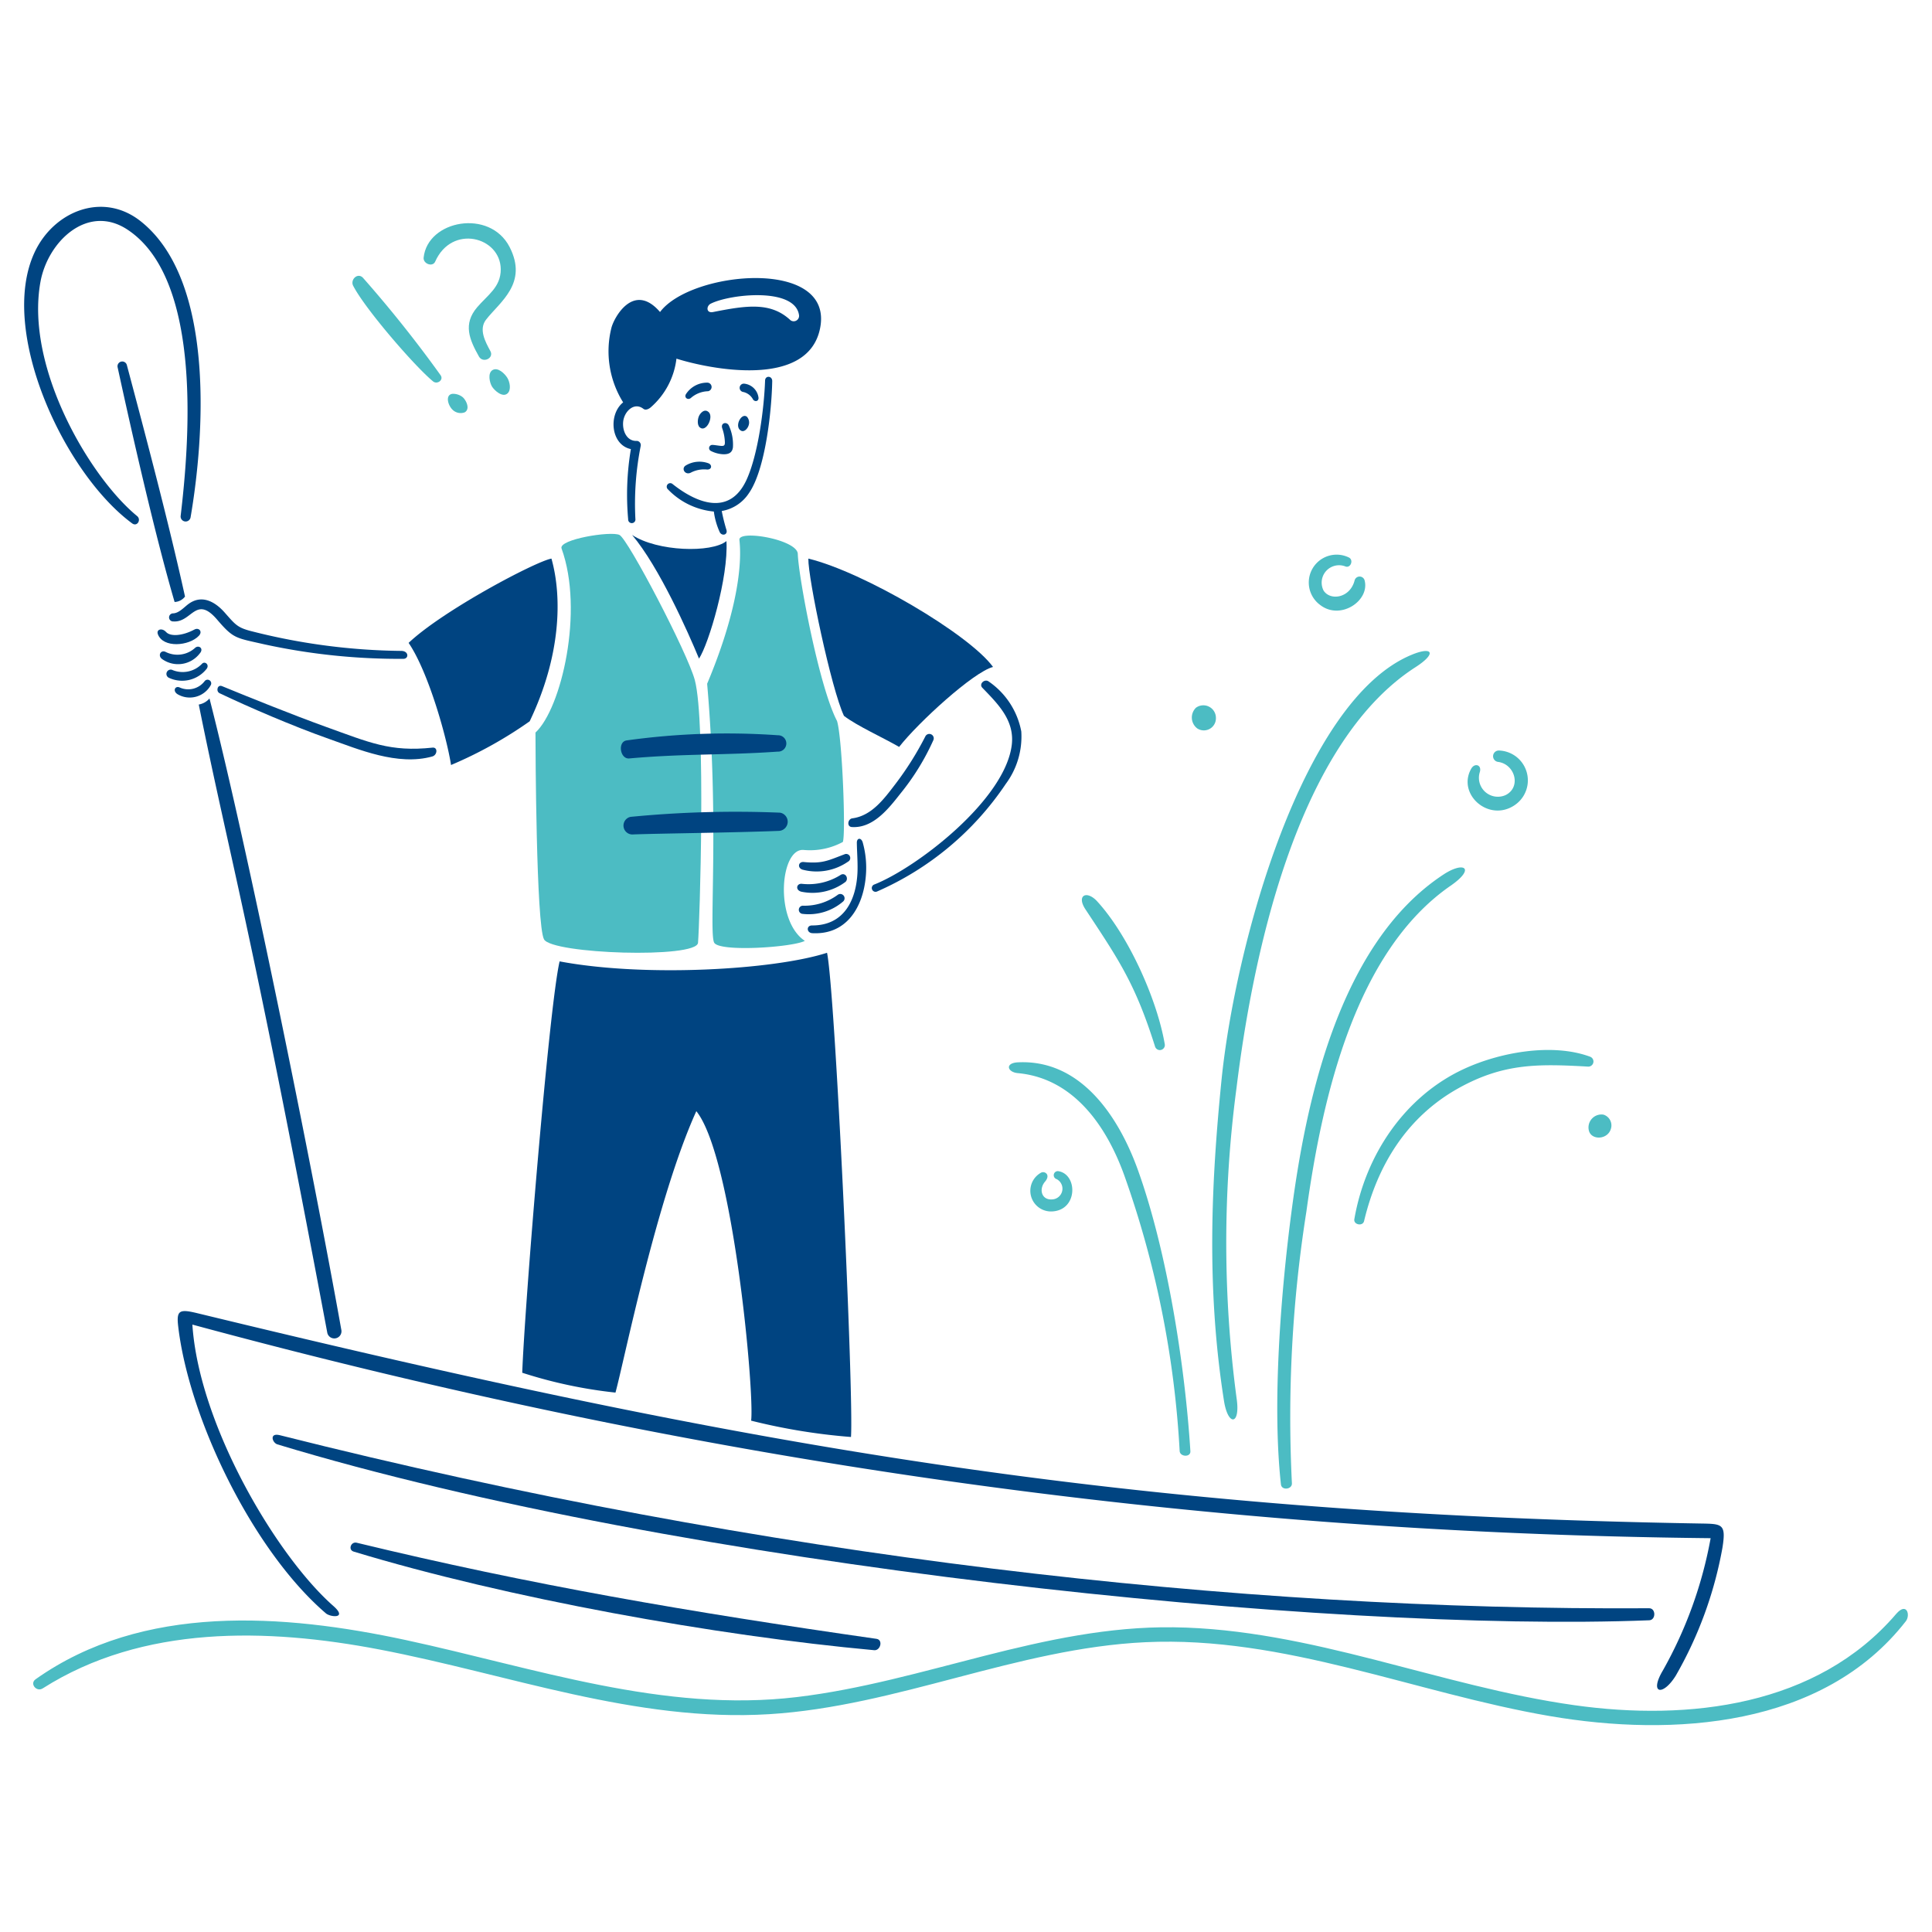
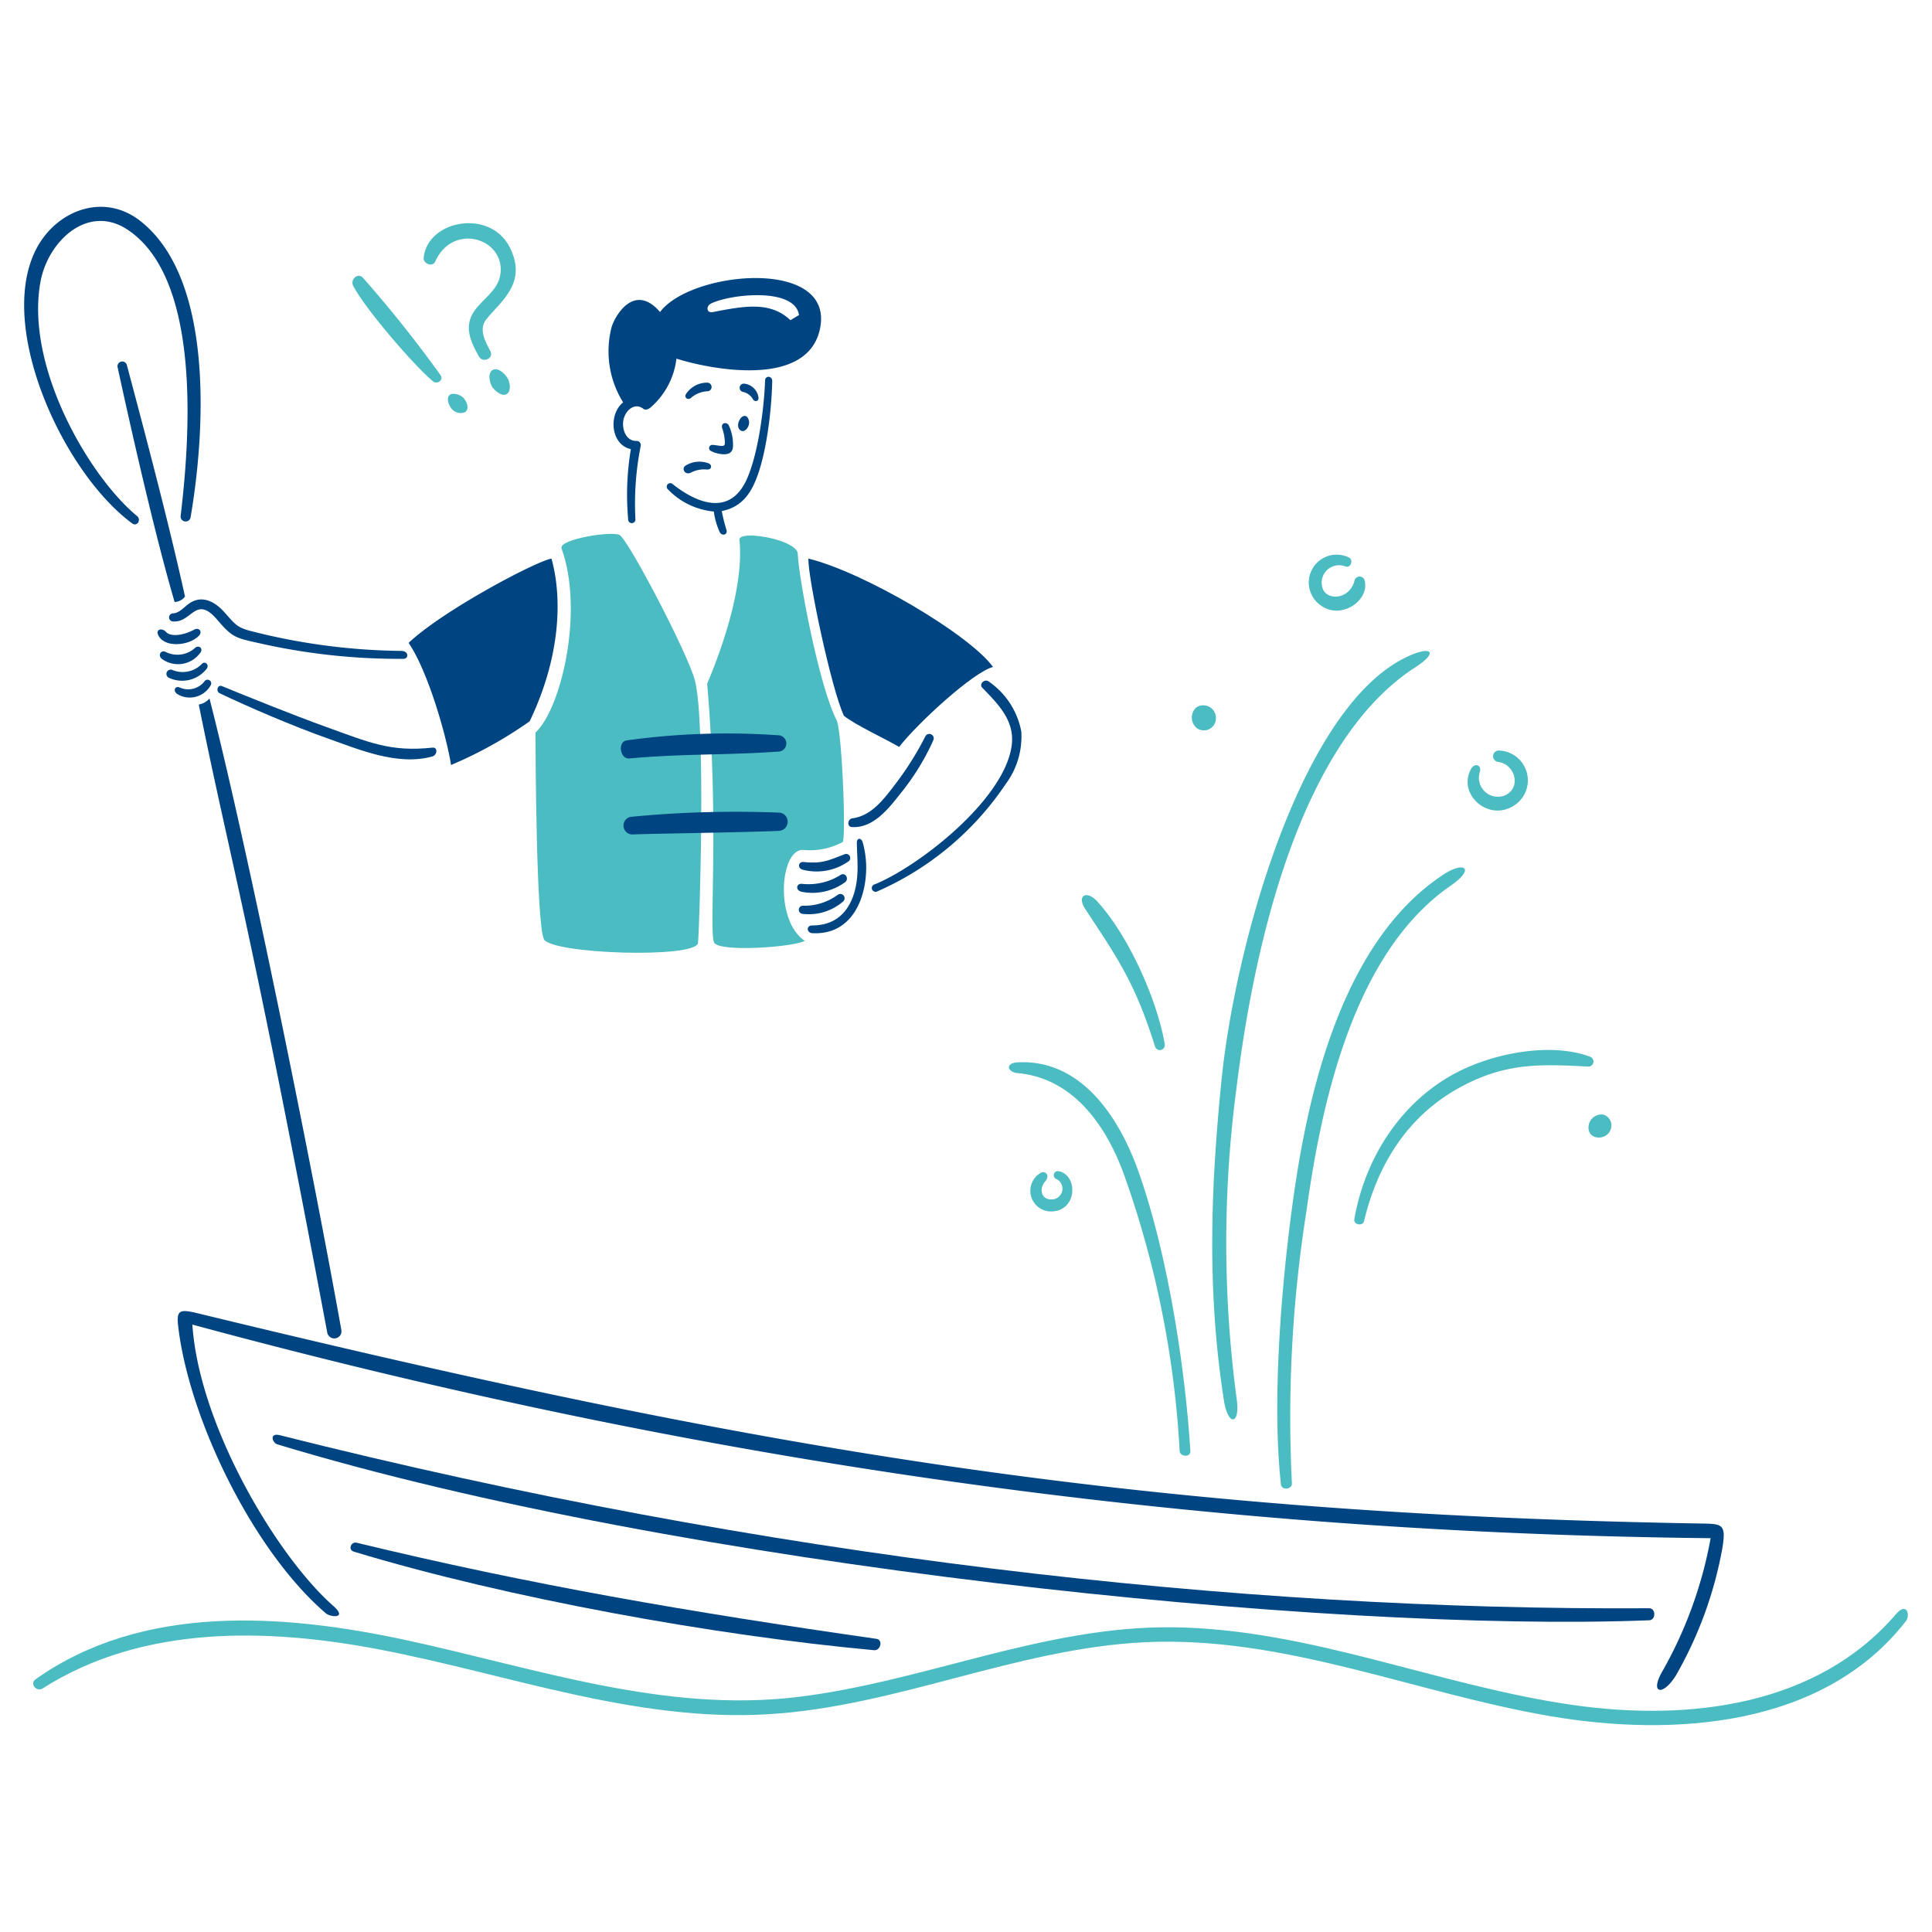
<svg xmlns="http://www.w3.org/2000/svg" viewBox="0 0 200 200" height="200" width="200">
  <path d="M55.432,75.836c2.687-2.5,5.037-12.61,2.7-19.057-.343-.947,5.118-1.833,6-1.4s7.06,12.234,7.8,15.04c1.149,4.356.5,25.185.327,27.179-.146,1.652-15.139,1.169-15.945-.362S55.432,77.647,55.432,75.836Z" fill="#4cbcc3" />
  <path d="M73.928,97.578c.517,1,8.1.493,9.389-.18-3.19-2.128-2.55-9.672-.1-9.409a7.169,7.169,0,0,0,4.03-.826c.322-.685-.048-10.78-.6-12.533-1.843-3.5-3.978-14.87-4.059-17.287-.049-1.493-6.165-2.539-6.044-1.451.347,3.124-.554,8.266-3.341,14.89C74.472,85.262,73.365,96.491,73.928,97.578Z" fill="#4cbcc3" />
  <path d="M45.048,27.085c1.73-3.907,6.759-2.566,6.789.781.016,1.858-1.376,2.684-2.452,3.953-1.475,1.739-.791,3.335.194,5.087.411.731,1.588.179,1.183-.564-.54-.991-1.221-2.259-.443-3.256,1.439-1.845,4.361-3.761,2.434-7.514-2.049-3.991-8.495-2.791-8.9,1.1C43.793,27.311,44.788,27.674,45.048,27.085Z" fill="#4cbcc3" />
  <path d="M50.971,38.319c-.5.318-.289,1.276-.046,1.687.23.388,1.1,1.2,1.619.716.4-.369.229-1.189-.02-1.6C52.255,38.679,51.531,37.963,50.971,38.319Z" fill="#4cbcc3" />
  <path d="M44.832,39.482c.423.348,1.125-.141.778-.64a128.047,128.047,0,0,0-8.039-10.089c-.551-.569-1.336.2-1.01.832C37.812,32,42.937,37.926,44.832,39.482Z" fill="#4cbcc3" />
  <path d="M46.836,40.77c-.758.1-.48,1.154-.008,1.626a1.2,1.2,0,0,0,1.276.29c.611-.351.136-1.291-.22-1.581A1.586,1.586,0,0,0,46.836,40.77Z" fill="#4cbcc3" />
  <path d="M156.785,83.357a3.092,3.092,0,0,0-1.591-5.663.592.592,0,0,0-.121,1.177c1.763.229,2.426,2.605.8,3.429a1.959,1.959,0,0,1-2.683-2.374c.227-.744-.529-.99-.892-.348C150.807,82.221,154.117,85.149,156.785,83.357Z" fill="#4cbcc3" />
  <path d="M133.717,125.269c-1.107,8.352-2.043,19.974-1.115,28.395.073.659,1.169.523,1.136-.113a136.453,136.453,0,0,1,1.5-28.137c1.649-11.984,5.124-26.953,14.937-33.73,2.585-1.785,1.415-2.57-.73-1.165C138.4,97.751,135.117,114.708,133.717,125.269Z" fill="#4cbcc3" />
  <path d="M136.682,62.64c2.1,1.607,5.157-.473,4.576-2.58a.535.535,0,0,0-1.025.01c-.462,1.848-2.516,2.151-3.214,1.07a1.8,1.8,0,0,1,2.261-2.5c.535.2.866-.661.37-.921A2.883,2.883,0,0,0,136.682,62.64Z" fill="#4cbcc3" />
  <path d="M164.483,117.046c.256,1.015,1.961.952,2.282-.21a1.168,1.168,0,0,0-.767-1.447A1.341,1.341,0,0,0,164.483,117.046Z" fill="#4cbcc3" />
  <path d="M140.2,126.212c-.1.568.871.772,1.009.191,1.392-5.841,4.487-10.819,9.8-13.767,4.669-2.591,8.268-2.511,13.4-2.221a.529.529,0,0,0,.193-1.027c-3.936-1.452-9.4-.445-13.121,1.3C145.5,113.481,141.372,119.446,140.2,126.212Z" fill="#4cbcc3" />
  <path d="M119.576,108.353a.518.518,0,0,0,1-.259c-.778-4.561-3.7-11.164-6.976-14.765-1.1-1.213-2.2-.654-1.231.812C115.832,99.382,117.521,101.833,119.576,108.353Z" fill="#4cbcc3" />
  <path d="M105.363,111.09c5.867.539,9.255,5.641,11.042,10.638a101.556,101.556,0,0,1,5.713,28.489c.045.608,1.151.66,1.11.008-.545-8.714-2.361-20.523-5.414-29.059-1.944-5.434-5.848-11.521-12.443-11.193C104,110.042,104.28,110.99,105.363,111.09Z" fill="#4cbcc3" />
  <path d="M107.788,121.385a2.14,2.14,0,0,0,1.138,4.022c2.667-.141,2.646-3.846.632-4.169a.423.423,0,0,0-.177.824,1.112,1.112,0,0,1-.469,2.1c-1.1.08-1.389-1.07-.734-1.834C108.793,121.61,108.157,121.209,107.788,121.385Z" fill="#4cbcc3" />
  <path d="M123.93,75.4a1.249,1.249,0,0,0,1.941-1.076,1.3,1.3,0,0,0-2.062-1.063A1.416,1.416,0,0,0,123.93,75.4Z" fill="#4cbcc3" />
  <path d="M126.705,145.006c.421,2.679,1.707,2.529,1.315-.2A121.619,121.619,0,0,1,128,112.648c1.565-12.788,5.972-35.491,18.523-43.576,2.254-1.451,1.769-2.178-.363-1.3-11.33,4.651-18.329,30.1-19.723,44.166C125.428,122.088,124.84,133.149,126.705,145.006Z" fill="#4cbcc3" />
  <path d="M196.287,167.077c-8.183,9.553-21.458,11.11-33.3,9.445-13.969-1.965-27.266-7.881-41.5-8.066-13.411-.174-25.811,5.648-38.975,7.222-13.841,1.655-27.154-3.023-40.5-5.9-12.648-2.722-27.223-3.814-38.331,4.062-.638.453.1,1.349.739.943,10.37-6.592,23.23-6.253,34.874-4.025,13.381,2.561,26.5,7.543,40.327,6.694,13.283-.815,25.647-6.826,38.955-7.452,14.362-.675,27.914,5.256,41.857,7.647,12.742,2.185,28.292,1.183,36.859-9.819C197.789,167.187,197.384,165.8,196.287,167.077Z" fill="#4cbcc3" />
  <path d="M79.94,39.454c-.053,3.009-.7,9.157-2.413,11.6A4.2,4.2,0,0,1,74.714,52.9,19.228,19.228,0,0,0,75.2,54.85c.161.521-.454.673-.687.252a7.476,7.476,0,0,1-.616-2.148,7.562,7.562,0,0,1-4.756-2.3.365.365,0,1,1,.489-.542c2.527,2.008,5.923,3.341,7.661-.463C78.48,47.039,79.1,42.294,79.2,39.4,79.217,38.846,79.949,38.892,79.94,39.454Z" fill="#004481" />
  <path d="M77.33,43.15c-.576-.483-1.365,1.031-.614,1.436.318.172.661-.2.767-.511A.907.907,0,0,0,77.33,43.15Z" fill="#004481" />
-   <path d="M73.347,42.645c-.37-.32-.726-.007-.925.3s-.3,1.018.016,1.294C73.1,44.82,73.922,43.141,73.347,42.645Z" fill="#004481" />
  <path d="M77.018,39.715a.434.434,0,0,0-.064.865,1.523,1.523,0,0,1,1.01.791c.216.257.564.165.559-.174A1.66,1.66,0,0,0,77.018,39.715Z" fill="#004481" />
  <path d="M73.03,40.547a.246.246,0,0,0,.03-.006Z" fill="#004481" />
  <path d="M73.207,39.612A2.6,2.6,0,0,0,71,40.817c-.19.357.218.638.523.378A2.821,2.821,0,0,1,73.3,40.5.448.448,0,0,0,73.207,39.612Z" fill="#004481" />
  <path d="M75.456,44.064c-.182-.441-.9-.323-.683.293a4.892,4.892,0,0,1,.267,1.423c.007.332-.091.4-.407.377-.2-.012-.7-.1-.875-.1a.33.33,0,0,0-.173.623,3.14,3.14,0,0,0,1.269.344c.533.015.944-.119,1.019-.72A4.693,4.693,0,0,0,75.456,44.064Z" fill="#004481" />
  <path d="M73.368,47.97a2.736,2.736,0,0,0-2.4.23c-.466.316-.045,1.006.523.739a2.958,2.958,0,0,1,1.692-.334C73.684,48.634,73.743,48.147,73.368,47.97Z" fill="#004481" />
  <path d="M80.533,76.114a75.236,75.236,0,0,0-15.667.534c-.955.141-.678,1.95.271,1.866,5.764-.514,9.9-.32,15.361-.706A.848.848,0,1,0,80.533,76.114Z" fill="#004481" />
  <path d="M80.754,84.128a112.085,112.085,0,0,0-15.485.434.922.922,0,0,0,.3,1.817c2.626-.1,10.366-.179,15.035-.365A.95.95,0,0,0,80.754,84.128Z" fill="#004481" />
  <path d="M41.539,67.381a65.008,65.008,0,0,1-15.353-2C24.577,64.99,24.4,64.7,23.249,63.4c-1.014-1.145-2.39-1.88-3.754-.863-.446.333-.96.924-1.556.958a.419.419,0,1,0,.018.836c1.91.125,2.313-2.767,4.521-.187,1.714,2,1.9,1.875,4.888,2.558a65.552,65.552,0,0,0,14.416,1.5C42.341,68.173,42.315,67.387,41.539,67.381Z" fill="#004481" />
  <path d="M44.777,77.394c-4.376.467-6.519-.527-11.083-2.167-3.327-1.2-7.841-3.018-10.713-4.2-.474-.194-.655.54-.246.736,2.972,1.419,7.632,3.429,11.327,4.729,3.035,1.069,7.1,2.819,10.686,1.818C45.281,78.167,45.343,77.334,44.777,77.394Z" fill="#004481" />
  <path d="M20.135,65.166c-1.31.7-2.519.727-2.936.266-.431-.477-1.042-.278-.857.221.539,1.459,3.226,1.235,4.245.163C21.008,65.373,20.582,64.928,20.135,65.166Z" fill="#004481" />
  <path d="M20.223,67.044a2.722,2.722,0,0,1-3.077.443c-.516-.248-.832.386-.379.727a2.83,2.83,0,0,0,3.914-.572C21.121,67.148,20.6,66.751,20.223,67.044Z" fill="#004481" />
  <path d="M20.925,68.7a2.773,2.773,0,0,1-3.129.636.444.444,0,0,0-.28.842,3.22,3.22,0,0,0,3.9-.976C21.675,68.789,21.214,68.424,20.925,68.7Z" fill="#004481" />
  <path d="M21.182,70.517a2.135,2.135,0,0,1-2.577.652c-.476-.218-.766.366-.217.7a2.484,2.484,0,0,0,3.422-.929A.379.379,0,0,0,21.182,70.517Z" fill="#004481" />
  <path d="M13.126,37.768a.492.492,0,0,0-.951.249c1.529,7.033,3.881,17.4,5.9,24.3a1.418,1.418,0,0,0,1.077-.561C17.5,54.255,15.112,45.223,13.126,37.768Z" fill="#004481" />
  <path d="M35.342,137.707c-3.047-17.053-9.755-50.2-13.656-65.4a1.9,1.9,0,0,1-1.11.626c3.24,16.09,5.185,21.789,13.312,65.068A.743.743,0,0,0,35.342,137.707Z" fill="#004481" />
  <path d="M14.57,22.91c-3.941-3.128-9.014-1.029-10.99,3.214-3.786,8.13,3.054,22.864,10.1,28.056.521.384.97-.383.512-.758C9.34,49.447,2.583,38.065,4.187,29.186c.758-4.192,4.881-8.131,9-5.421,7.947,5.228,6.337,22.647,5.517,29.622a.519.519,0,0,0,1.026.159C21.161,45.214,22.315,29.058,14.57,22.91Z" fill="#004481" />
  <path d="M89.3,87.177c-.17-.5-.611-.44-.6.076.014,1.015.115,2.14.06,3.163-.141,2.637-1.3,5.4-4.7,5.386-.608,0-.571.765.028.8,3.572.192,5.26-2.719,5.539-5.873A9.7,9.7,0,0,0,89.3,87.177Z" fill="#004481" />
  <path d="M86.721,92.633a5.818,5.818,0,0,1-3.554,1.127.424.424,0,1,0-.08.844,5.451,5.451,0,0,0,4.18-1.271A.444.444,0,0,0,86.721,92.633Z" fill="#004481" />
  <path d="M87.066,90.544A6.229,6.229,0,0,1,83,91.492c-.54-.043-.693.629-.067.812a5.7,5.7,0,0,0,4.6-1.017C87.874,90.945,87.541,90.32,87.066,90.544Z" fill="#004481" />
  <path d="M87.423,88.437c-1.721.648-2.274.988-4.216.8-.567-.056-.683.595-.149.784a5.715,5.715,0,0,0,4.739-.828A.422.422,0,0,0,87.423,88.437Z" fill="#004481" />
  <path d="M95.792,76.231a32.28,32.28,0,0,1-3.091,4.92c-1.161,1.516-2.448,3.3-4.47,3.563-.474.062-.593.86-.055.9,2.211.149,3.812-1.906,5.037-3.465a24.866,24.866,0,0,0,3.4-5.511A.458.458,0,0,0,95.792,76.231Z" fill="#004481" />
  <path d="M102.332,70.536c-.412-.284-1.022.267-.64.662,1.624,1.683,3.371,3.391,3.041,5.956-.731,5.677-9.788,12.638-14.2,14.4a.39.39,0,1,0,.272.728,30.973,30.973,0,0,0,13.318-11.139,8.221,8.221,0,0,0,1.6-5.425A8.09,8.09,0,0,0,102.332,70.536Z" fill="#004481" />
  <path d="M90.733,169.652c-19.409-2.779-35.8-5.586-53.81-9.949-.588-.143-.923.732-.31.918,15.911,4.829,37.5,8.707,53.884,10.207C91.144,170.887,91.443,169.753,90.733,169.652Z" fill="#004481" />
  <path d="M176.106,157.715c-60.092-1.019-99.2-8.07-155.691-21.776-1.862-.452-2.162-.284-1.967,1.378,1.121,9.558,7.741,23.229,15.294,29.7.471.4,2.283.569.764-.769-5.913-5.208-13.916-18.767-14.591-29.127,51.941,14.061,102.787,21.546,157.17,22.111a43.757,43.757,0,0,1-4.944,13.692c-1.431,2.4-.034,2.73,1.33.547a41.092,41.092,0,0,0,4.836-13.249C178.7,157.755,178.288,157.752,176.106,157.715Z" fill="#004481" />
  <path d="M28.971,148.572c-1.124-.283-.789.788-.253.95,41.673,12.647,108.816,19.52,142.012,18.208.7-.027.7-1.248-.011-1.244C128.148,166.748,79.259,161.252,28.971,148.572Z" fill="#004481" />
-   <path d="M72.362,68.179c1.013-1.531,3.057-8.459,2.84-12.166-1.547,1.249-7.157,1.088-9.765-.634C68.249,58.715,71.227,65.44,72.362,68.179Z" fill="#004481" />
  <path d="M42.3,66.551c2.094,3.082,3.988,9.973,4.391,12.643a43.546,43.546,0,0,0,8.14-4.524c3.223-6.729,3.385-12.814,2.256-16.844C55.473,58.108,45.864,63.18,42.3,66.551Z" fill="#004481" />
  <path d="M83.68,57.826c-.04,2.015,2.377,13.5,3.687,16.28,1.33,1.028,4.083,2.268,5.711,3.215,1.968-2.524,7.7-7.765,9.72-8.278C100.339,65.658,89.362,59.2,83.68,57.826Z" fill="#004481" />
-   <path d="M54.062,142.106a47.841,47.841,0,0,0,9.651,2.055c.888-3.214,4.251-20.051,8.37-29.134,3.8,4.715,6.036,29.136,5.673,32.039a62.275,62.275,0,0,0,10.337,1.69c.3-4.292-1.633-46.12-2.479-50.124-5.478,1.768-18.858,2.553-27.683.89C56.843,104.146,54.3,135.337,54.062,142.106Z" fill="#004481" />
-   <path d="M68.327,32.3c-2.74-3.183-4.781.6-5.037,1.653a9.985,9.985,0,0,0,1.218,7.7c-1.554,1.245-1.289,4.4.8,4.837a28.542,28.542,0,0,0-.281,7.265.377.377,0,1,0,.749-.035,30.658,30.658,0,0,1,.55-7.557.436.436,0,0,0-.477-.52c-.959,0-1.426-1.02-1.341-1.969.1-1.078,1.139-2.1,2.1-1.35.221.173.547.019.735-.138a7.915,7.915,0,0,0,2.683-5.059C73.356,38.178,83.6,40.3,84.889,34.011,86.405,26.63,71.511,28.026,68.327,32.3Zm13.5.845c-2.031-1.9-4.516-1.535-8.006-.844-.744.147-.707-.631-.251-.862,1.972-1,8.708-1.733,9.144,1.174A.558.558,0,0,1,81.823,33.143Z" fill="#004481" />
+   <path d="M68.327,32.3c-2.74-3.183-4.781.6-5.037,1.653a9.985,9.985,0,0,0,1.218,7.7c-1.554,1.245-1.289,4.4.8,4.837a28.542,28.542,0,0,0-.281,7.265.377.377,0,1,0,.749-.035,30.658,30.658,0,0,1,.55-7.557.436.436,0,0,0-.477-.52c-.959,0-1.426-1.02-1.341-1.969.1-1.078,1.139-2.1,2.1-1.35.221.173.547.019.735-.138a7.915,7.915,0,0,0,2.683-5.059C73.356,38.178,83.6,40.3,84.889,34.011,86.405,26.63,71.511,28.026,68.327,32.3Zm13.5.845c-2.031-1.9-4.516-1.535-8.006-.844-.744.147-.707-.631-.251-.862,1.972-1,8.708-1.733,9.144,1.174Z" fill="#004481" />
</svg>